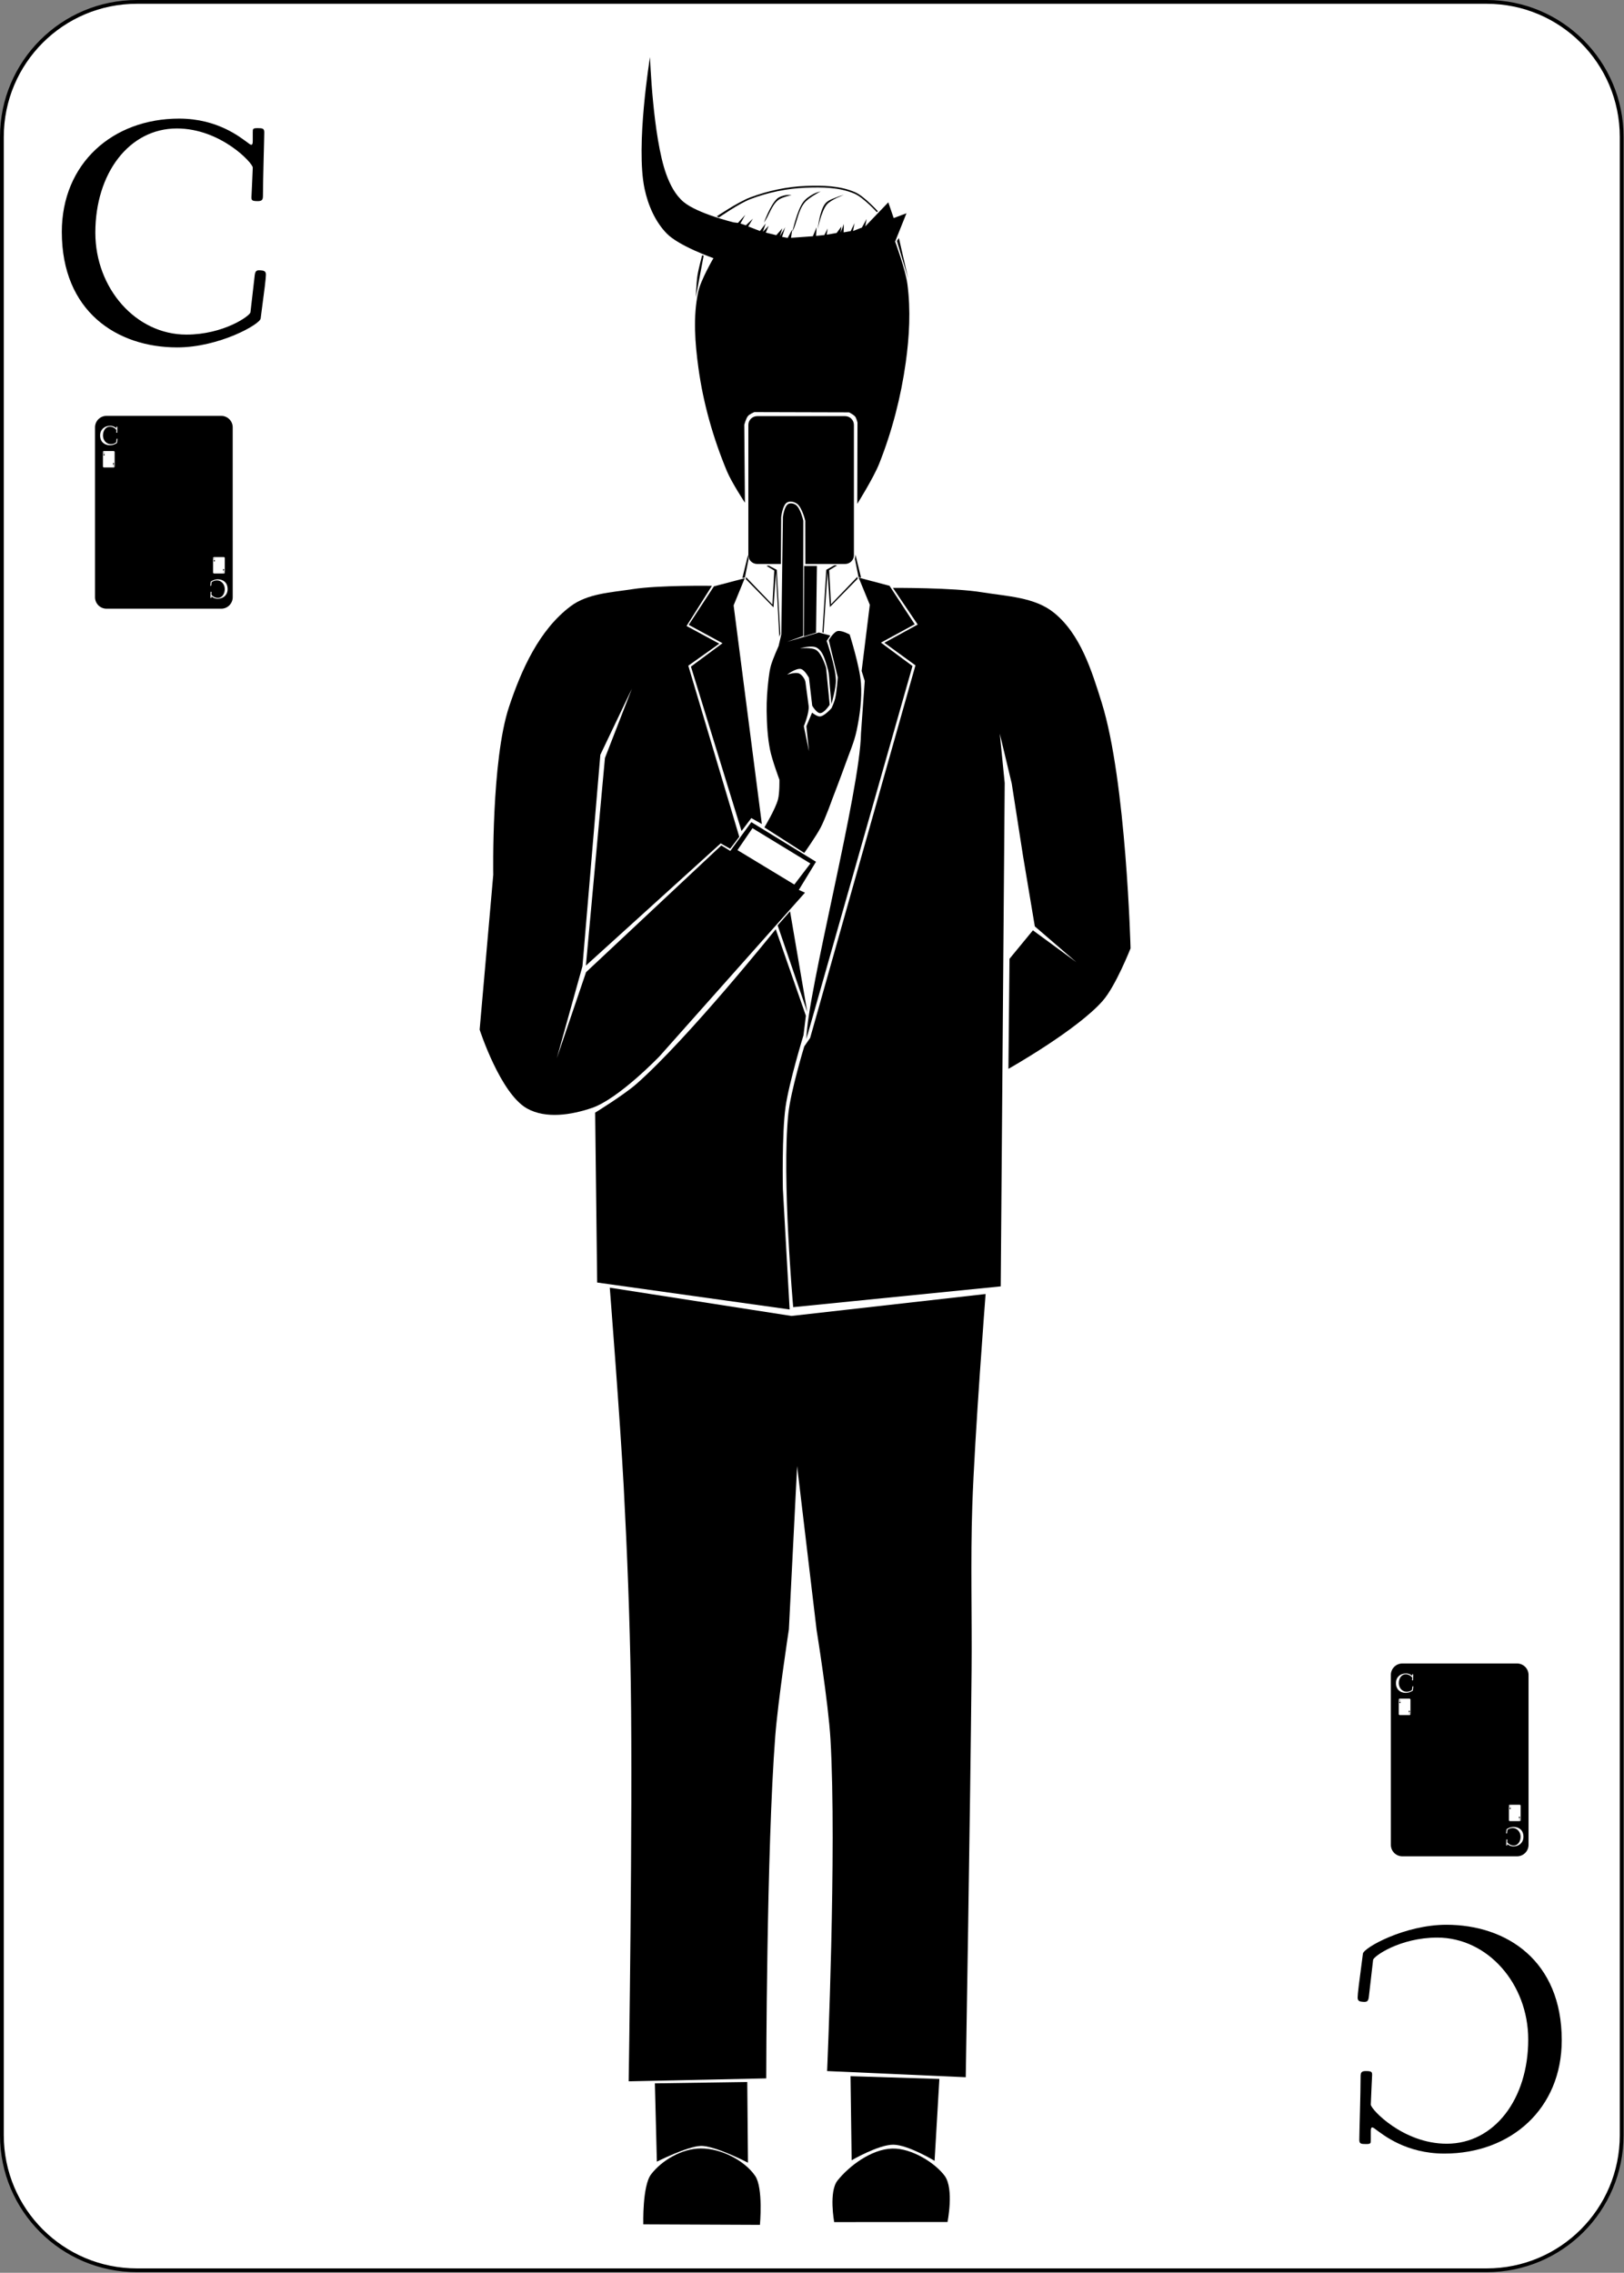
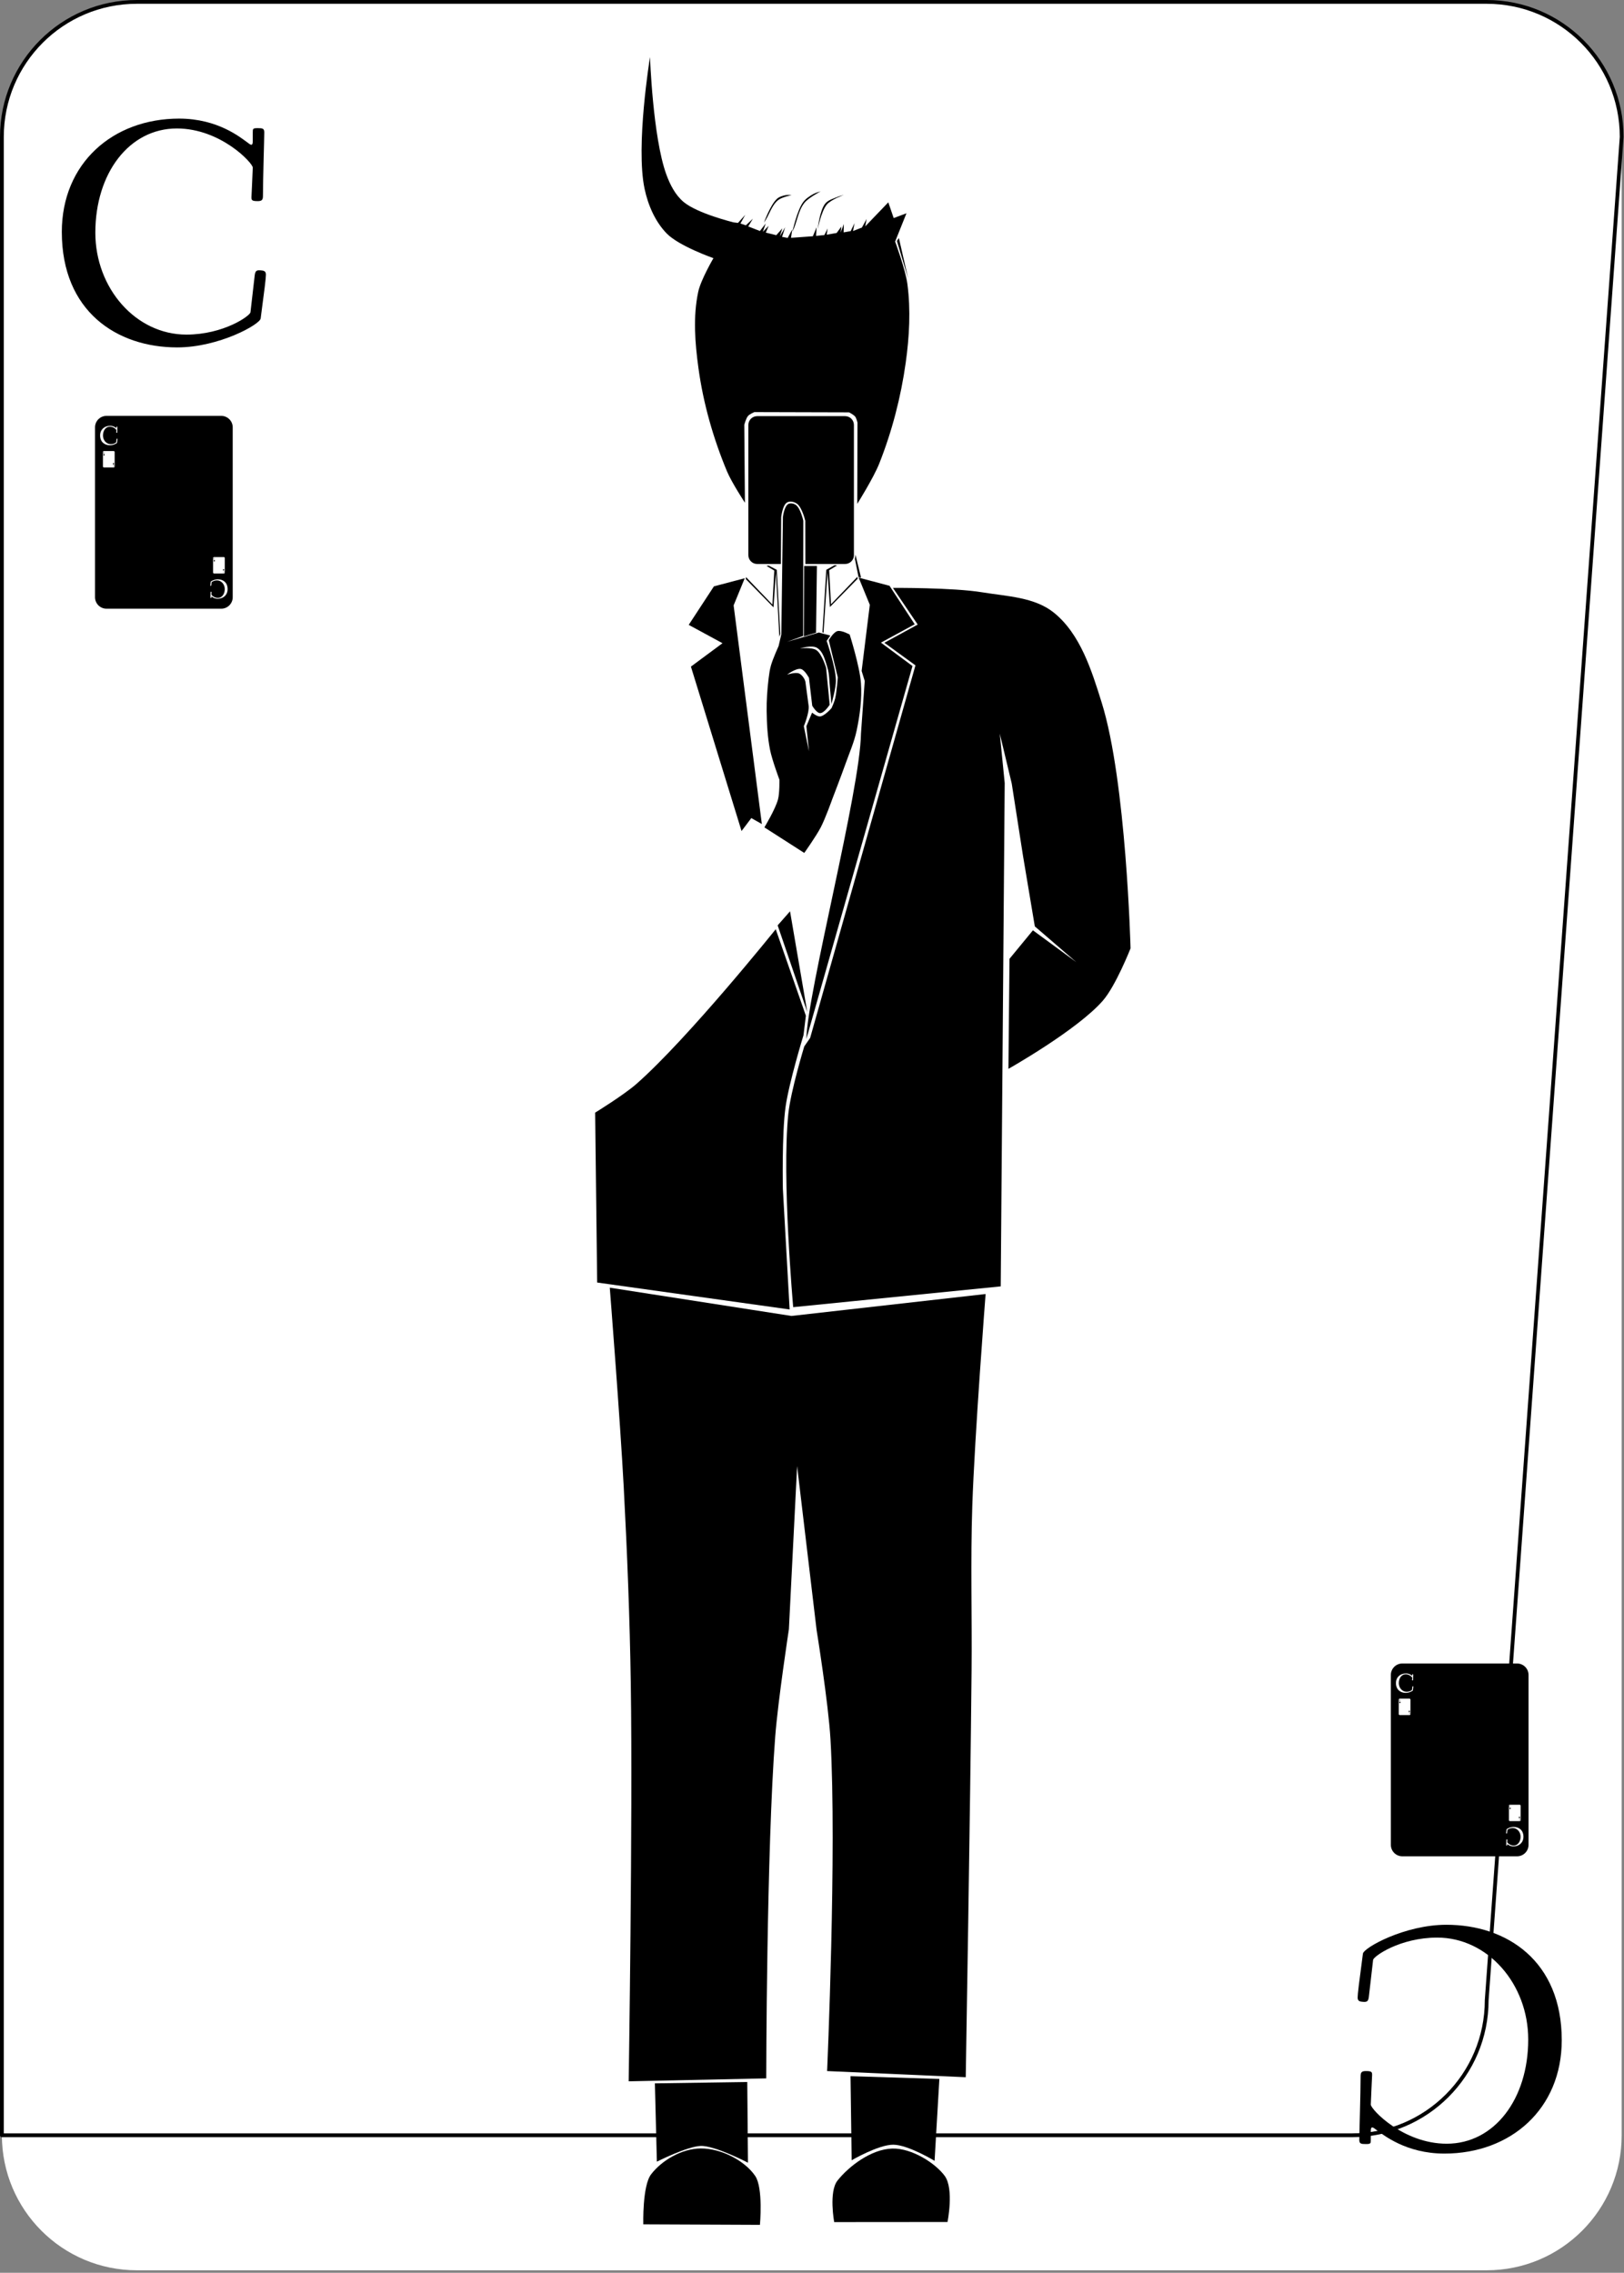
<svg xmlns="http://www.w3.org/2000/svg" xmlns:ns1="http://sodipodi.sourceforge.net/DTD/sodipodi-0.dtd" xmlns:ns2="http://www.inkscape.org/namespaces/inkscape" version="1.1" width="214.786pt" height="300.5pt" viewBox="163.802 204.108 214.786 300.5" id="svg204" ns1:docname="count-of-cards.svg" ns2:version="1.2.1 (9c6d41e410, 2022-07-14)">
  <rect x="163.802" y="204.108" width="214.786" height="300.5" fill="#808080" stroke="none" />
  <defs id="defs208">
    <clipPath clipPathUnits="userSpaceOnUse" id="clipPath1488">
      <path style="vector-effect:non-scaling-stroke;fill:#000000;fill-opacity:1;stroke:#1afe1f;stroke-width:3.924;stroke-dasharray:none;stroke-opacity:1;-inkscape-stroke:hairline" d="m 92.034,194.12 0.238,-34.065 c 0,0 0.893,-8.308 4.028,-10.168 1.99,-1.181 5.007,-0.495 6.891,0.849 3.562,2.54 5.762,11.792 5.762,11.792 l 0.06,32.332 38.332,0.718 0.321,-108.337 -83.971,-0.335 3.233,106.867 z" id="path1490" ns1:nodetypes="ccaaccccccc" />
    </clipPath>
  </defs>
  <ns1:namedview id="namedview206" pagecolor="#ffffff" bordercolor="#000000" borderopacity="0.25" ns2:showpageshadow="2" ns2:pageopacity="0.0" ns2:pagecheckerboard="0" ns2:deskcolor="#d1d1d1" ns2:document-units="pt" showgrid="false" ns2:zoom="2.8567114" ns2:cx="149.29755" ns2:cy="202.50558" ns2:window-width="793" ns2:window-height="1301" ns2:window-x="0" ns2:window-y="0" ns2:window-maximized="1" ns2:current-layer="layer1" />
  <g id="page1" ns2:label="base-card" ns1:insensitive="true">
    <g transform="matrix(0.996,0,0,0.996,163.802,204.108)" id="g189">
      <path d="m 215.34,18.175 c 0,-9.899 -8.025,-17.924 -17.924,-17.924 H 18.175 C 8.276,0.251 0.251,8.276 0.251,18.175 l -10e-7,265.277 c 0,9.899 8.025,17.924 17.924,17.924 h 179.241 c 9.899,0 17.924,-8.025 17.924,-17.924 z" fill="#ffffff" id="path187" />
    </g>
    <g transform="matrix(0.996,0,0,0.996,163.802,204.108)" id="g193">
-       <path d="m 215.34,18.175 c 0,-9.899 -8.025,-17.924 -17.924,-17.924 H 18.175 C 8.276,0.251 0.251,8.276 0.251,18.175 l -10e-7,265.277 c 0,9.899 8.025,17.924 17.924,17.924 h 179.241 c 9.899,0 17.924,-8.025 17.924,-17.924 z" fill="none" stroke="#000000" stroke-linecap="round" stroke-linejoin="round" stroke-miterlimit="10.037" stroke-width="0.502" id="path191" />
+       <path d="m 215.34,18.175 c 0,-9.899 -8.025,-17.924 -17.924,-17.924 H 18.175 C 8.276,0.251 0.251,8.276 0.251,18.175 l -10e-7,265.277 h 179.241 c 9.899,0 17.924,-8.025 17.924,-17.924 z" fill="none" stroke="#000000" stroke-linecap="round" stroke-linejoin="round" stroke-miterlimit="10.037" stroke-width="0.502" id="path191" />
    </g>
    <g transform="matrix(0.996,0,0,0.996,163.802,204.108)" id="g197">
      <path d="m 30.901,56.73 c 0,-0.841 -0.682,-1.524 -1.524,-1.524 H 14.142 c -0.841,0 -1.524,0.682 -1.524,1.524 v 22.549 c 0,0.842 0.682,1.524 1.524,1.524 h 15.236 c 0.841,0 1.524,-0.682 1.524,-1.524 z M 15.224,60.007 c 0,-0.072 -0.058,-0.13 -0.13,-0.13 h -1.295 c -0.071,0 -0.13,0.058 -0.13,0.13 v 1.917 c 0,0.071 0.058,0.13 0.13,0.13 h 1.295 c 0.072,0 0.13,-0.058 0.13,-0.13 z m -1.333,0.279 c 0,-0.006 -0.005,-0.011 -0.011,-0.011 h -0.11 c -0.006,0 -0.011,0.005 -0.011,0.011 v 0.163 c 0,0.006 0.005,0.011 0.011,0.011 h 0.11 c 0.006,0 0.011,-0.005 0.011,-0.011 z m 1.111,1.359 c 0,0.006 0.005,0.011 0.011,0.011 h 0.11 c 0.006,0 0.011,-0.005 0.011,-0.011 v -0.163 c 0,-0.006 -0.005,-0.011 -0.011,-0.011 h -0.11 c -0.006,0 -0.011,0.005 -0.011,0.011 z m -1.275,-1.547 c 0,0.076 0.053,0.111 0.111,0.111 0.04,0 0.08,-0.022 0.08,-0.028 0.004,-0.028 0.005,-0.039 0.005,-0.042 0,-0.002 -6e-4,-0.004 -0.004,-0.004 -0.005,-7e-4 -0.006,0 -0.007,0.004 0,0 -0.004,0.036 -0.004,0.036 -3e-4,0.004 -0.026,0.021 -0.061,0.021 -0.049,0 -0.087,-0.044 -0.087,-0.098 0,-0.057 0.033,-0.1 0.078,-0.1 0.042,0 0.073,0.033 0.073,0.038 0,0.003 -0.001,0.027 -0.001,0.028 0,0.003 3e-4,0.004 0.006,0.004 0.004,0 0.005,-0.001 0.005,-0.005 0,-0.016 0.001,-0.055 0.001,-0.061 0,-0.004 -0.002,-0.004 -0.006,-0.004 -0.005,0 -0.005,7e-4 -0.005,0.004 0,0 0,0.009 0,0.009 0,0.005 -0.003,0.003 -0.005,10e-4 -0.006,-0.004 -0.028,-0.023 -0.065,-0.023 -0.064,0 -0.113,0.043 -0.113,0.109 z m 1.439,1.734 c 0,-0.076 -0.053,-0.111 -0.111,-0.111 -0.04,0 -0.08,0.022 -0.08,0.028 -0.004,0.028 -0.005,0.039 -0.005,0.042 0,0.002 7e-4,0.004 0.004,0.004 0.005,6e-4 0.006,0 0.007,-0.004 0,0 0.004,-0.036 0.004,-0.036 3e-4,-0.003 0.026,-0.021 0.061,-0.021 0.049,0 0.087,0.044 0.087,0.098 0,0.057 -0.033,0.1 -0.078,0.1 -0.042,0 -0.073,-0.033 -0.073,-0.037 0,-0.003 0.001,-0.027 0.001,-0.028 0,-0.003 -3e-4,-0.004 -0.006,-0.004 -0.004,0 -0.005,0.001 -0.005,0.005 0,0.016 -0.001,0.055 -0.001,0.061 0,0.004 0.002,0.004 0.006,0.004 0.005,0 0.005,-6e-4 0.005,-0.004 0,0 0,-0.009 0,-0.009 0,-0.005 0.003,-0.003 0.005,-0.001 0.006,0.004 0.028,0.023 0.065,0.023 0.064,0 0.113,-0.043 0.113,-0.109 z m 13.13,14.169 c 0,0.071 0.058,0.13 0.13,0.13 h 1.295 c 0.071,0 0.13,-0.058 0.13,-0.13 v -1.917 c 0,-0.071 -0.058,-0.13 -0.13,-0.13 h -1.295 c -0.071,0 -0.13,0.058 -0.13,0.13 z m 1.333,-0.279 c 0,0.006 0.005,0.011 0.011,0.011 h 0.11 c 0.006,0 0.011,-0.005 0.011,-0.011 v -0.163 c 0,-0.006 -0.005,-0.011 -0.011,-0.011 h -0.11 c -0.006,0 -0.011,0.005 -0.011,0.011 z m -1.111,-1.359 c 0,-0.006 -0.005,-0.011 -0.011,-0.011 h -0.11 c -0.006,0 -0.011,0.005 -0.011,0.011 v 0.163 c 0,0.006 0.005,0.011 0.011,0.011 h 0.11 c 0.006,0 0.011,-0.005 0.011,-0.011 z m 1.275,1.547 c 0,-0.076 -0.053,-0.111 -0.111,-0.111 -0.04,0 -0.079,0.022 -0.08,0.028 -0.004,0.028 -0.005,0.039 -0.005,0.042 0,0.002 6e-4,0.004 0.004,0.004 0.005,6e-4 0.006,0 0.007,-0.004 0,0 0.004,-0.036 0.004,-0.036 3e-4,-0.003 0.026,-0.021 0.061,-0.021 0.049,0 0.087,0.044 0.087,0.098 0,0.057 -0.033,0.1 -0.078,0.1 -0.042,0 -0.073,-0.033 -0.073,-0.037 0,-0.003 0.001,-0.027 0.001,-0.028 0,-0.003 -3e-4,-0.004 -0.006,-0.004 -0.004,0 -0.005,0.001 -0.005,0.005 0,0.016 -0.001,0.055 -0.001,0.061 0,0.004 0.002,0.004 0.006,0.004 0.005,0 0.005,-6e-4 0.005,-0.004 0,0 0,-0.009 0,-0.009 0,-0.005 0.003,-0.003 0.005,-0.001 0.006,0.004 0.028,0.023 0.065,0.023 0.064,0 0.113,-0.043 0.113,-0.109 z m -1.439,-1.734 c 0,0.076 0.053,0.111 0.111,0.111 0.04,0 0.079,-0.022 0.08,-0.028 0.004,-0.028 0.005,-0.039 0.005,-0.042 0,-0.002 -6e-4,-0.004 -0.004,-0.004 -0.005,-7e-4 -0.006,0 -0.007,0.004 0,0 -0.004,0.036 -0.004,0.036 -3e-4,0.004 -0.026,0.021 -0.061,0.021 -0.049,0 -0.087,-0.044 -0.087,-0.098 0,-0.057 0.032,-0.1 0.078,-0.1 0.042,0 0.073,0.033 0.073,0.038 0,0.003 -0.001,0.027 -0.001,0.028 0,0.003 3e-4,0.004 0.006,0.004 0.004,0 0.005,-0.001 0.005,-0.005 0,-0.016 0.001,-0.055 0.001,-0.061 0,-0.004 -0.002,-0.004 -0.006,-0.004 -0.005,0 -0.005,7e-4 -0.005,0.004 0,0 0,0.009 0,0.009 0,0.005 -0.003,0.003 -0.005,10e-4 -0.006,-0.004 -0.028,-0.023 -0.065,-0.023 -0.064,0 -0.113,0.043 -0.113,0.109 z M 13.295,57.803 c 0,0.894 0.62,1.302 1.302,1.302 0.471,0 0.935,-0.26 0.942,-0.326 0.044,-0.334 0.059,-0.456 0.059,-0.493 0,-0.026 -0.007,-0.044 -0.044,-0.048 -0.059,-0.007 -0.074,0 -0.082,0.052 0,0 -0.048,0.419 -0.048,0.419 -0.004,0.041 -0.304,0.252 -0.723,0.252 -0.571,0 -1.028,-0.523 -1.028,-1.15 0,-0.671 0.382,-1.176 0.92,-1.176 0.493,0 0.857,0.39 0.857,0.441 0,0.033 -0.015,0.319 -0.015,0.334 0,0.033 0.004,0.044 0.07,0.044 0.048,0 0.059,-0.015 0.059,-0.059 0,-0.189 0.015,-0.649 0.015,-0.716 0,-0.044 -0.019,-0.048 -0.074,-0.048 -0.056,0 -0.056,0.007 -0.056,0.048 0,0 0,0.1 0,0.1 0,0.063 -0.03,0.037 -0.063,0.011 -0.074,-0.052 -0.33,-0.267 -0.768,-0.267 -0.749,0 -1.324,0.504 -1.324,1.28 z m 16.93,20.402 c 0,-0.894 -0.62,-1.302 -1.302,-1.302 -0.471,0 -0.935,0.26 -0.942,0.326 -0.045,0.334 -0.059,0.456 -0.059,0.493 0,0.026 0.007,0.044 0.044,0.048 0.059,0.007 0.074,0 0.082,-0.052 0,0 0.048,-0.419 0.048,-0.419 0.004,-0.041 0.304,-0.252 0.723,-0.252 0.571,0 1.028,0.523 1.028,1.15 0,0.671 -0.382,1.176 -0.92,1.176 -0.493,0 -0.857,-0.39 -0.857,-0.441 0,-0.033 0.015,-0.319 0.015,-0.334 0,-0.033 -0.004,-0.044 -0.07,-0.044 -0.048,0 -0.059,0.015 -0.059,0.059 0,0.189 -0.015,0.649 -0.015,0.716 0,0.044 0.019,0.048 0.074,0.048 0.056,0 0.056,-0.007 0.056,-0.048 0,0 0,-0.1 0,-0.1 0,-0.063 0.03,-0.037 0.063,-0.011 0.074,0.052 0.33,0.267 0.768,0.267 0.749,0 1.324,-0.504 1.324,-1.28 z M 184.69,244.897 c 0,0.842 0.682,1.524 1.524,1.524 h 15.235 c 0.841,0 1.524,-0.682 1.524,-1.524 v -22.548 c 0,-0.842 -0.683,-1.524 -1.524,-1.524 h -15.235 c -0.842,0 -1.524,0.682 -1.524,1.524 z m 15.677,-3.277 c 0,0.071 0.058,0.129 0.13,0.129 h 1.295 c 0.071,0 0.129,-0.058 0.129,-0.129 v -1.917 c 0,-0.071 -0.058,-0.129 -0.129,-0.129 h -1.295 c -0.072,0 -0.13,0.058 -0.13,0.129 z m 1.333,-0.279 c 0,0.006 0.005,0.011 0.011,0.011 h 0.11 c 0.006,0 0.011,-0.005 0.011,-0.011 v -0.163 c 0,-0.006 -0.005,-0.011 -0.011,-0.011 h -0.11 c -0.006,0 -0.011,0.005 -0.011,0.011 z m -1.111,-1.359 c 0,-0.006 -0.005,-0.011 -0.011,-0.011 h -0.11 c -0.006,0 -0.011,0.005 -0.011,0.011 v 0.163 c 0,0.006 0.005,0.011 0.011,0.011 h 0.11 c 0.006,0 0.011,-0.005 0.011,-0.011 z m 1.275,1.547 c 0,-0.076 -0.053,-0.111 -0.111,-0.111 -0.04,0 -0.079,0.022 -0.08,0.028 -0.004,0.028 -0.005,0.039 -0.005,0.042 0,0.002 0.001,0.004 0.004,0.004 0.005,0 0.006,0 0.007,-0.005 0,0 0.004,-0.035 0.004,-0.035 0,-0.004 0.026,-0.022 0.061,-0.022 0.049,0 0.088,0.045 0.088,0.098 0,0.057 -0.033,0.1 -0.079,0.1 -0.041,0 -0.072,-0.033 -0.072,-0.037 0,-0.003 10e-4,-0.028 10e-4,-0.029 0,-0.003 0,-0.004 -0.006,-0.004 -0.004,0 -0.005,0.002 -0.005,0.005 0,0.016 -0.001,0.056 -0.001,0.061 0,0.004 0.001,0.004 0.006,0.004 0.005,0 0.005,0 0.005,-0.004 0,0 0,-0.008 0,-0.008 0,-0.006 0.002,-0.003 0.005,-0.001 0.006,0.004 0.028,0.022 0.065,0.022 0.064,0 0.113,-0.042 0.113,-0.108 z m -1.439,-1.734 c 0,0.076 0.052,0.11 0.11,0.11 0.041,0 0.08,-0.022 0.081,-0.028 0.003,-0.028 0.005,-0.038 0.005,-0.041 0,-0.003 -0.001,-0.004 -0.004,-0.005 -0.005,0 -0.006,0 -0.007,0.005 0,0 -0.004,0.035 -0.004,0.035 -0.001,0.004 -0.026,0.022 -0.062,0.022 -0.048,0 -0.087,-0.045 -0.087,-0.098 0,-0.057 0.032,-0.1 0.078,-0.1 0.042,0 0.073,0.033 0.073,0.038 0,0.003 -0.001,0.027 -0.001,0.028 0,0.003 0,0.004 0.006,0.004 0.004,0 0.005,-10e-4 0.005,-0.005 0,-0.016 0.001,-0.055 0.001,-0.061 0,-0.004 -0.002,-0.004 -0.006,-0.004 -0.005,0 -0.005,0.001 -0.005,0.004 0,0 0,0.008 0,0.008 0,0.006 -0.003,0.004 -0.005,0.001 -0.007,-0.004 -0.028,-0.022 -0.066,-0.022 -0.063,0 -0.112,0.043 -0.112,0.109 z m -13.13,-14.169 c 0,-0.072 -0.058,-0.13 -0.129,-0.13 h -1.295 c -0.072,0 -0.13,0.058 -0.13,0.13 v 1.916 c 0,0.072 0.058,0.13 0.13,0.13 h 1.295 c 0.071,0 0.129,-0.058 0.129,-0.13 z m -1.332,0.278 c 0,-0.006 -0.005,-0.011 -0.011,-0.011 h -0.11 c -0.006,0 -0.011,0.005 -0.011,0.011 v 0.163 c 0,0.006 0.005,0.011 0.011,0.011 h 0.11 c 0.006,0 0.011,-0.005 0.011,-0.011 z m 1.111,1.36 c 0,0.006 0.005,0.011 0.011,0.011 h 0.11 c 0.006,0 0.011,-0.005 0.011,-0.011 v -0.163 c 0,-0.006 -0.005,-0.011 -0.011,-0.011 h -0.11 c -0.006,0 -0.011,0.005 -0.011,0.011 z m -1.275,-1.547 c 0,0.076 0.052,0.111 0.11,0.111 0.04,0 0.08,-0.022 0.081,-0.028 0.003,-0.029 0.005,-0.039 0.005,-0.042 0,-0.002 -0.001,-0.004 -0.004,-0.004 -0.005,-0.001 -0.007,0 -0.007,0.004 0,0 -0.004,0.036 -0.004,0.036 -10e-4,0.003 -0.026,0.021 -0.062,0.021 -0.048,0 -0.087,-0.044 -0.087,-0.097 0,-0.058 0.032,-0.1 0.078,-0.1 0.042,0 0.073,0.033 0.073,0.037 0,0.003 -0.001,0.027 -0.001,0.028 0,0.003 0,0.004 0.006,0.004 0.004,0 0.005,-0.001 0.005,-0.005 0,-0.016 0.001,-0.055 0.001,-0.061 0,-0.003 -0.002,-0.004 -0.006,-0.004 -0.005,0 -0.005,0.001 -0.005,0.004 0,0 0,0.009 0,0.009 0,0.005 -0.003,0.003 -0.005,0.001 -0.007,-0.005 -0.028,-0.023 -0.066,-0.023 -0.063,0 -0.112,0.043 -0.112,0.109 z m 1.439,1.734 c 0,-0.076 -0.053,-0.111 -0.111,-0.111 -0.04,0 -0.079,0.023 -0.08,0.028 -0.004,0.029 -0.005,0.039 -0.005,0.042 0,0.002 0.001,0.004 0.004,0.004 0.005,0.001 0.006,0 0.007,-0.004 0,0 0.004,-0.036 0.004,-0.036 0,-0.003 0.026,-0.021 0.061,-0.021 0.049,0 0.088,0.044 0.088,0.097 0,0.058 -0.033,0.1 -0.079,0.1 -0.042,0 -0.072,-0.033 -0.072,-0.037 0,-0.003 0.001,-0.027 0.001,-0.028 0,-0.003 0,-0.004 -0.006,-0.004 -0.004,0 -0.005,0.001 -0.005,0.005 0,0.016 -10e-4,0.055 -10e-4,0.061 0,0.003 10e-4,0.004 0.006,0.004 0.005,0 0.005,-10e-4 0.005,-0.004 0,0 0,-0.009 0,-0.009 0,-0.005 0.002,-0.003 0.005,-0.001 0.006,0.005 0.028,0.023 0.065,0.023 0.064,0 0.113,-0.043 0.113,-0.109 z m 15.058,16.373 c 0,-0.894 -0.619,-1.302 -1.302,-1.302 -0.471,0 -0.935,0.26 -0.942,0.326 -0.045,0.334 -0.059,0.457 -0.059,0.494 0,0.026 0.007,0.044 0.044,0.048 0.059,0.007 0.074,0 0.082,-0.052 0,0 0.048,-0.419 0.048,-0.419 0.004,-0.041 0.304,-0.252 0.723,-0.252 0.571,0 1.028,0.523 1.028,1.15 0,0.671 -0.382,1.175 -0.92,1.175 -0.494,0 -0.857,-0.389 -0.857,-0.441 0,-0.033 0.015,-0.319 0.015,-0.334 0,-0.033 -0.004,-0.044 -0.071,-0.044 -0.048,0 -0.059,0.014 -0.059,0.059 0,0.189 -0.015,0.649 -0.015,0.716 0,0.044 0.019,0.048 0.074,0.048 0.056,0 0.056,-0.007 0.056,-0.048 0,0 0,-0.1 0,-0.1 0,-0.063 0.03,-0.037 0.063,-0.011 0.074,0.052 0.33,0.267 0.768,0.267 0.749,0 1.324,-0.505 1.324,-1.28 z m -16.93,-20.402 c 0,0.894 0.62,1.302 1.302,1.302 0.472,0 0.935,-0.26 0.943,-0.327 0.044,-0.334 0.059,-0.456 0.059,-0.493 0,-0.026 -0.007,-0.045 -0.044,-0.048 -0.06,-0.008 -0.075,0 -0.082,0.052 0,0 -0.048,0.419 -0.048,0.419 -0.004,0.041 -0.304,0.252 -0.724,0.252 -0.571,0 -1.027,-0.523 -1.027,-1.15 0,-0.671 0.382,-1.176 0.92,-1.176 0.493,0 0.857,0.39 0.857,0.442 0,0.033 -0.015,0.319 -0.015,0.333 0,0.034 0.004,0.045 0.07,0.045 0.049,0 0.06,-0.015 0.06,-0.059 0,-0.19 0.015,-0.65 0.015,-0.716 0,-0.045 -0.019,-0.049 -0.075,-0.049 -0.055,0 -0.055,0.008 -0.055,0.049 0,0 0,0.1 0,0.1 0,0.063 -0.03,0.037 -0.063,0.011 -0.075,-0.052 -0.331,-0.267 -0.768,-0.267 -0.75,0 -1.325,0.504 -1.325,1.28 z M 8.209,30.8 c 0,10.518 7.288,15.318 15.318,15.318 5.543,0 10.998,-3.055 11.085,-3.84 0.524,-3.928 0.698,-5.368 0.698,-5.804 0,-0.305 -0.087,-0.524 -0.524,-0.567 -0.698,-0.087 -0.873,0 -0.96,0.611 0,0 -0.567,4.931 -0.567,4.931 -0.044,0.48 -3.579,2.968 -8.51,2.968 -6.721,0 -12.089,-6.153 -12.089,-13.529 0,-7.899 4.495,-13.834 10.823,-13.834 5.804,0 10.081,4.582 10.081,5.193 0,0.393 -0.174,3.753 -0.174,3.928 0,0.393 0.044,0.524 0.829,0.524 0.567,0 0.698,-0.175 0.698,-0.698 0,-2.226 0.175,-7.637 0.175,-8.423 0,-0.524 -0.218,-0.567 -0.873,-0.567 -0.655,0 -0.655,0.087 -0.655,0.567 0,0 0,1.178 0,1.178 0,0.742 -0.349,0.436 -0.742,0.131 -0.873,-0.611 -3.884,-3.142 -9.034,-3.142 -8.816,0 -15.58,5.935 -15.58,15.056 z M 207.382,270.827 c 0,-10.518 -7.288,-15.318 -15.318,-15.318 -5.543,0 -10.998,3.055 -11.085,3.84 -0.524,3.928 -0.698,5.368 -0.698,5.805 0,0.305 0.087,0.523 0.523,0.567 0.699,0.087 0.873,0 0.96,-0.611 0,0 0.568,-4.931 0.568,-4.931 0.043,-0.481 3.578,-2.968 8.51,-2.968 6.721,0 12.089,6.153 12.089,13.529 0,7.899 -4.496,13.834 -10.824,13.834 -5.804,0 -10.081,-4.582 -10.081,-5.193 0,-0.393 0.175,-3.753 0.175,-3.928 0,-0.393 -0.044,-0.524 -0.829,-0.524 -0.568,0 -0.699,0.175 -0.699,0.699 0,2.225 -0.174,7.637 -0.174,8.422 0,0.524 0.218,0.568 0.873,0.568 0.654,0 0.654,-0.088 0.654,-0.568 0,0 0,-1.178 0,-1.178 0,-0.742 0.349,-0.436 0.742,-0.131 0.873,0.611 3.884,3.142 9.034,3.142 8.816,0 15.58,-5.935 15.58,-15.056 z" fill="#000000" fill-rule="evenodd" id="path195" />
    </g>
  </g>
  <g ns2:groupmode="layer" id="layer1" ns2:label="torso">
    <g transform="matrix(0.191,0,0,0.191,249.496,241.915)" id="g201" ns2:label="held-card" clip-path="url(#clipPath1488)">
      <path d="m 142.632,96.221 c 0,-3.364 -2.727,-6.091 -6.09,-6.091 H 75.632 c -3.364,0 -6.091,2.727 -6.091,6.091 v 90.146 c 0,3.363 2.727,6.09 6.091,6.09 h 60.909 c 3.363,0 6.09,-2.727 6.09,-6.09 z" fill="#000000" fill-rule="evenodd" id="path199" style="stroke-width:0.85" />
    </g>
    <path style="vector-effect:non-scaling-stroke;fill:#000000;fill-opacity:1;stroke:none;stroke-width:0.369;stroke-dasharray:none;stroke-opacity:1;-inkscape-stroke:hairline" d="m 266.882,307.186 c 0,0 -0.969,-2.594 -1.237,-3.946 -0.333,-1.679 -0.425,-3.404 -0.448,-5.116 -0.02,-1.448 0.089,-2.899 0.262,-4.337 0.069,-0.572 0.15,-1.146 0.308,-1.7 0.253,-0.889 1.018,-2.581 1.018,-2.581 l 0.353,-1.541 0.209,-15.515 c 0,0 0.169,-1.386 0.696,-1.696 0.295,-0.174 0.742,-0.081 1.02,0.119 0.623,0.448 0.982,2.084 0.982,2.084 l -0.022,15.235 -2.128,0.775 4.212,-1.228 1.511,0.401 -0.484,0.704 c 0,0 1.18,3.411 1.221,5.187 0.025,1.076 -0.593,3.174 -0.593,3.174 0,0 -0.117,-1.43 -0.194,-2.143 -0.097,-0.9 -0.064,-1.831 -0.338,-2.694 -0.301,-0.945 -0.544,-2.128 -1.403,-2.622 -0.646,-0.371 -2.234,0.083 -2.234,0.083 0,0 1.576,-0.167 2.185,0.24 0.739,0.494 1.282,2.34 1.282,2.34 l 0.475,4.879 c 0,0 -0.714,1.12 -1.278,1.107 -0.474,-0.011 -1.032,-0.981 -1.032,-0.981 l -0.429,-3.68 c 0,0 -0.556,-1.06 -1.075,-1.176 -0.643,-0.143 -1.828,0.755 -1.828,0.755 0,0 1.109,-0.375 1.598,-0.158 0.429,0.19 0.793,0.8 0.837,1.131 l 0.42,3.125 c 0.122,0.907 -0.634,2.715 -0.634,2.715 l 0.683,3.327 -0.345,-3.33 0.754,-1.792 c 0,0 0.659,0.539 1.044,0.505 0.628,-0.055 1.533,-1.109 1.533,-1.109 0,0 0.359,-0.802 0.464,-1.226 0.23,-0.93 0.355,-2.852 0.355,-2.852 l -1.192,-4.899 c 0,0 0.611,-1.052 1.143,-1.199 0.542,-0.149 1.624,0.451 1.624,0.451 0,0 1.341,4.233 1.491,6.428 0.144,2.098 -0.14,4.225 -0.573,6.284 -0.317,1.509 -0.955,2.934 -1.471,4.387 -0.56,1.577 -1.763,4.702 -1.763,4.702 0,0 -0.894,2.513 -1.508,3.692 -0.62,1.191 -2.181,3.385 -2.181,3.385 l -5.275,-3.38 c 0,0 1.445,-2.375 1.801,-3.7 0.226,-0.844 0.186,-2.616 0.186,-2.616 z" id="path382" ns1:nodetypes="caaaacccaaccccccacaaacaccaccacassccccacaccacaaacaccacc" />
    <path style="vector-effect:non-scaling-stroke;fill:#000000;fill-opacity:1;stroke:none;stroke-width:0.369;stroke-dasharray:none;stroke-opacity:1;-inkscape-stroke:hairline" d="m 271.844,278.941 -1.692,8.8e-4 -0.035,9.308 1.612,-0.488 z" id="path1844" ns1:nodetypes="ccccc" />
-     <path id="path500" style="vector-effect:non-scaling-stroke;fill:#000000;fill-opacity:1;stroke:none;stroke-width:0.369;stroke-dasharray:none;stroke-opacity:1;-inkscape-stroke:hairline" d="m 263.322,313.606 7.661,4.67 -2.126,2.784 -7.521,-4.552 z m -2.954,2.718 1.209,-1.58 -6.742,-22.619 4.096,-2.911 -4.326,-2.341 3.353,-5.309 c 0,0 -7.022,-0.103 -10.474,0.438 -2.807,0.44 -5.948,0.557 -8.218,2.265 -4.154,3.127 -6.5,8.371 -8.143,13.304 -2.347,7.05 -2.084,22.193 -2.084,22.193 l -1.801,20.48 c 0,0 2.728,8.442 6.265,10.422 2.502,1.401 5.891,0.855 8.603,-0.076 3.542,-1.217 8.926,-6.826 8.926,-6.826 l 19.232,-21.629 -0.811,-0.367 2.269,-3.72 -8.551,-5.242 -2.783,3.81 -1.188,-0.728 -17.887,16.758 -3.871,11.383 3.394,-12.165 2.365,-27.96 4.176,-8.744 -3.567,9.173 -2.518,27.44 17.827,-16.156 z" ns1:nodetypes="cccccccccccaaaccaacccccccccccccccc" />
    <path style="vector-effect:non-scaling-stroke;fill:#000000;fill-opacity:1;stroke:none;stroke-width:0.369;stroke-dasharray:none;stroke-opacity:1;-inkscape-stroke:hairline" d="m 277.182,270.728 c 0,0 2.156,-3.441 2.901,-5.317 1.7,-4.281 2.87,-8.805 3.509,-13.366 0.479,-3.421 0.67,-6.936 0.223,-10.361 -0.253,-1.939 -1.626,-5.637 -1.626,-5.637 l 1.5,-3.741 -1.689,0.636 -0.715,-2.081 -3.051,3.181 0.188,-0.982 -0.631,1.138 -1.172,0.454 0.201,-1.044 -0.508,1.057 -0.933,0.169 0.025,-1.107 -0.423,1.131 0.101,-0.796 -0.629,0.85 -1.315,0.227 0.13,-0.823 -0.438,0.87 -1.096,0.11 0.067,-1.134 -0.494,1.183 -2.888,0.207 0.163,-1.111 -0.602,1.124 -0.747,-0.142 0.414,-1.271 -0.709,1.203 0.333,-1.051 -0.799,0.9 -1.387,-0.342 0.38,-0.9 -0.774,0.801 0.38,-1.109 -0.765,0.996 -1.546,-0.603 0.62,-1.026 -0.935,0.879 -0.714,-0.243 0.637,-1.145 -0.964,1.069 -0.581,-0.072 c 0,0 -4.795,-1.169 -6.618,-2.704 -1.098,-0.925 -1.794,-2.303 -2.284,-3.652 -1.78,-4.902 -2.151,-15.498 -2.151,-15.498 0,0 -1.927,11.744 -0.715,17.432 0.458,2.147 1.396,4.327 2.929,5.898 1.625,1.666 6.175,3.257 6.175,3.257 0,0 -1.672,2.856 -2.012,4.447 -0.705,3.296 -0.427,6.772 0.032,10.111 0.64,4.662 1.955,9.262 3.763,13.607 0.615,1.479 2.381,4.173 2.381,4.173 l -0.084,-10.3 c 0,0 0.217,-0.852 0.494,-1.174 0.211,-0.247 0.829,-0.511 0.829,-0.511 l 12.536,0.034 c 0,0 0.603,0.304 0.805,0.561 0.175,0.223 0.307,0.792 0.307,0.792 z" id="path1113" ns1:nodetypes="caaacccccccccccccccccccccccccccccccccccccccccaacaacaaaccaccacc" />
-     <path style="vector-effect:non-scaling-stroke;fill:#000000;fill-opacity:1;stroke:none;stroke-width:0.369;stroke-dasharray:none;stroke-opacity:1;-inkscape-stroke:hairline" d="m 279.903,232.038 c 0,0 -1.798,-1.984 -2.989,-2.506 -2.005,-0.878 -4.326,-0.92 -6.514,-0.838 -2.516,0.095 -5.042,0.637 -7.399,1.523 -1.58,0.594 -4.403,2.497 -4.403,2.497 l 0.288,0.147 c 0,0 2.659,-1.851 4.157,-2.425 2.317,-0.888 4.81,-1.405 7.289,-1.508 2.176,-0.09 4.484,-0.071 6.485,0.789 1.173,0.504 2.954,2.44 2.954,2.44 z" id="path1115" ns1:nodetypes="caaaccaaacc" />
    <path style="vector-effect:non-scaling-stroke;fill:#000000;fill-opacity:1;stroke:none;stroke-width:0.369;stroke-dasharray:none;stroke-opacity:1;-inkscape-stroke:hairline" d="m 264.841,233.547 c 0,0 0.839,-2.357 1.732,-3.162 0.299,-0.27 0.72,-0.386 1.114,-0.469 0.266,-0.056 0.814,-0.014 0.814,-0.014 0,0 -1.292,0.264 -1.785,0.664 -0.911,0.741 -1.171,2.013 -1.875,2.981 z" id="path1117" ns1:nodetypes="caacac" />
    <path style="vector-effect:non-scaling-stroke;fill:#000000;fill-opacity:1;stroke:none;stroke-width:0.369;stroke-dasharray:none;stroke-opacity:1;-inkscape-stroke:hairline" d="m 268.602,234.762 c 0,0 0.596,-2.776 1.4,-3.898 0.352,-0.491 0.889,-0.835 1.417,-1.128 0.287,-0.159 0.928,-0.33 0.928,-0.33 0,0 -1.6,0.83 -2.148,1.514 -0.867,1.083 -0.932,2.496 -1.597,3.843 z" id="path1119" ns1:nodetypes="caacac" />
    <path style="vector-effect:non-scaling-stroke;fill:#000000;fill-opacity:1;stroke:none;stroke-width:0.369;stroke-dasharray:none;stroke-opacity:1;-inkscape-stroke:hairline" d="m 271.952,234.406 c 0,0 0.252,-2.461 0.987,-3.372 0.403,-0.5 1.101,-0.671 1.694,-0.92 0.252,-0.106 0.783,-0.241 0.783,-0.241 0,0 -1.69,0.612 -2.249,1.266 -0.755,0.883 -1.215,3.268 -1.215,3.268 z" id="path1121" ns1:nodetypes="caacac" />
-     <path style="vector-effect:non-scaling-stroke;fill:#000000;fill-opacity:1;stroke:none;stroke-width:0.369;stroke-dasharray:none;stroke-opacity:1;-inkscape-stroke:hairline" d="m 256.863,237.917 -1.035,5.495 c 0,0 0.071,-1.921 0.216,-2.869 0.139,-0.908 0.622,-2.683 0.622,-2.683 z" id="path1143" ns1:nodetypes="ccacc" />
    <path style="vector-effect:non-scaling-stroke;fill:#000000;fill-opacity:1;stroke:none;stroke-width:0.369;stroke-dasharray:none;stroke-opacity:1;-inkscape-stroke:hairline" d="m 282.425,235.967 1.48,4.944 -1.219,-5.329 z" id="path1145" ns1:nodetypes="cccc" />
    <path style="vector-effect:non-scaling-stroke;fill:#000000;fill-opacity:1;stroke:none;stroke-width:0.369;stroke-dasharray:none;stroke-opacity:1;-inkscape-stroke:hairline" d="m 262.3,280.559 -4.077,1.075 -3.333,5.092 4.467,2.425 -4.176,3.093 6.696,21.741 1.292,-1.713 1.394,0.789 -3.735,-28.911 z" id="path1172" ns1:nodetypes="cccccccccc" />
    <path style="vector-effect:non-scaling-stroke;fill:#000000;fill-opacity:1;stroke:none;stroke-width:0.369;stroke-dasharray:none;stroke-opacity:1;-inkscape-stroke:hairline" d="m 278.169,294.144 -0.41,-1.325 1.082,-8.745 -1.473,-3.592 4.077,1.076 3.333,5.092 -4.467,2.425 4.176,3.093 -14.037,49.314 c 0.129,-6.215 7.115,-32.774 7.224,-40.41" id="path1172-7" ns1:nodetypes="cccccccccc" />
-     <path style="vector-effect:non-scaling-stroke;fill:#000000;fill-opacity:1;stroke:none;stroke-width:0.369;stroke-dasharray:none;stroke-opacity:1;-inkscape-stroke:hairline" d="m 262.319,280.461 -0.333,0.074 0.746,-3.052 0.063,0.59 z" id="path1174" ns1:nodetypes="ccccc" />
    <path style="vector-effect:non-scaling-stroke;fill:#000000;fill-opacity:1;stroke:none;stroke-width:0.369;stroke-dasharray:none;stroke-opacity:1;-inkscape-stroke:hairline" d="m 267.003,287.92 -0.47,-8.471 -1.081,-0.566 -0.279,0.047 1.033,0.615 -0.245,4.502 -3.491,-3.634 -0.035,0.256 3.668,3.74 0.318,-4.611 0.456,8.509 z" id="path1180" ns1:nodetypes="cccccccccccc" />
    <path style="vector-effect:non-scaling-stroke;fill:#000000;fill-opacity:1;stroke:none;stroke-width:0.369;stroke-dasharray:none;stroke-opacity:1;-inkscape-stroke:hairline" d="m 277.351,280.415 0.333,0.074 -0.746,-3.052 -0.063,0.59 z" id="path1174-3" ns1:nodetypes="ccccc" />
    <path style="vector-effect:non-scaling-stroke;fill:#000000;fill-opacity:1;stroke:none;stroke-width:0.369;stroke-dasharray:none;stroke-opacity:1;-inkscape-stroke:hairline" d="m 274.181,278.837 0.347,0.019 -1.064,0.644 0.245,4.502 3.491,-3.634 0.035,0.256 -3.668,3.74 -0.318,-4.611 -0.529,8.024 -0.144,-0.073 0.507,-8.257 z" id="path1180-6" ns1:nodetypes="cccccccccccc" />
    <path style="vector-effect:non-scaling-stroke;fill:#000000;fill-opacity:1;stroke:none;stroke-width:0.369;stroke-dasharray:none;stroke-opacity:1;-inkscape-stroke:hairline" d="m 268.29,324.599 2.277,13.307 -3.915,-11.449 z" id="path1257" />
    <path style="vector-effect:non-scaling-stroke;fill:#000000;fill-opacity:1;stroke:none;stroke-width:0.369;stroke-dasharray:none;stroke-opacity:1;-inkscape-stroke:hairline" d="m 266.398,326.97 3.986,11.431 -0.313,2.573 c 0,0 -1.923,6.268 -2.375,9.501 -0.499,3.571 -0.354,10.811 -0.354,10.811 l 0.895,15.957 -25.455,-3.563 -0.267,-22.462 c 0,0 3.824,-2.352 5.499,-3.83 6.867,-6.06 18.384,-20.418 18.384,-20.418 z" id="path1259" ns1:nodetypes="cccaccccac" />
    <path style="vector-effect:non-scaling-stroke;fill:#000000;fill-opacity:1;stroke:none;stroke-width:0.369;stroke-dasharray:none;stroke-opacity:1;-inkscape-stroke:hairline" d="m 300.664,326.591 -1.565,-9.341 -1.489,-9.552 -1.581,-6.598 0.652,6.536 -0.526,66.553 -27.447,2.748 c 0,0 -1.526,-17.08 -0.646,-25.556 0.316,-3.039 2.109,-8.92 2.109,-8.92 l 0.778,-1.12 13.928,-49.262 -4.112,-2.987 4.41,-2.408 -3.275,-4.846 c 0,0 7.927,-0.056 11.82,0.585 3.237,0.533 6.915,0.628 9.467,2.69 3.495,2.824 4.987,7.614 6.326,11.904 3.249,10.406 3.812,32.481 3.812,32.481 0,0 -1.948,4.944 -3.659,6.91 -3.372,3.874 -12.491,9.019 -12.491,9.019 l 0.141,-14.55 3.098,-3.765 5.737,4.208 z" id="path1261" ns1:nodetypes="cccccccaccccccaaacaccccc" />
    <path style="vector-effect:non-scaling-stroke;fill:#000000;fill-opacity:1;stroke:none;stroke-width:0.717;stroke-dasharray:none;stroke-opacity:1;-inkscape-stroke:hairline" d="m 247.23,426.851 c 0.267,17.479 -0.28,52.442 -0.28,52.442 l 18.191,-0.388 c 0,0 0.036,-30.164 1.188,-45.188 0.365,-4.754 1.808,-14.189 1.808,-14.189 l 1.089,-21.578 2.577,21.673 c 0,0 1.554,9.605 1.836,14.454 0.849,14.596 -0.446,43.86 -0.446,43.86 l 18.335,0.816 c 0,0 0.604,-35.805 0.771,-53.709 0.068,-7.274 -0.149,-14.553 0.095,-21.823 0.314,-9.354 1.761,-28.023 1.761,-28.023 l -25.674,2.9 -24.032,-3.737 c 0,0 1.38,17.563 1.845,26.358 0.461,8.704 0.804,17.416 0.937,26.132 z" id="path1317" ns1:nodetypes="accacccaccaacccaa" />
    <path style="vector-effect:non-scaling-stroke;fill:#000000;fill-opacity:1;stroke:none;stroke-width:1.036;stroke-dasharray:none;stroke-opacity:1;-inkscape-stroke:hairline" d="m 262.633,479.385 -12.219,0.178 0.264,10.352 c 0,0 3.97,-2.002 5.778,-2.077 1.871,-0.077 6.27,2.217 6.27,2.217 z" id="path1572" ns1:nodetypes="cccscc" />
    <path style="vector-effect:non-scaling-stroke;fill:#000000;fill-opacity:1;stroke:none;stroke-width:1.036;stroke-dasharray:none;stroke-opacity:1;-inkscape-stroke:hairline" d="m 249.909,491.598 c -1.165,1.526 -1.026,6.606 -1.026,6.606 l 15.425,0.066 c 0,0 0.45,-4.874 -0.62,-6.457 -1.38,-2.041 -4.519,-3.661 -7.213,-3.643 -2.469,0.017 -5.126,1.542 -6.567,3.429 z" id="path1319" ns1:nodetypes="sccsas" />
    <path style="vector-effect:non-scaling-stroke;fill:#000000;fill-opacity:1;stroke:none;stroke-width:0.983;stroke-dasharray:none;stroke-opacity:1;-inkscape-stroke:hairline" d="m 281.956,487.674 c 1.951,0.015 5.451,2.131 5.451,2.131 l 0.634,-10.824 -11.751,-0.368 0.151,11.117 c 0,0 3.553,-2.072 5.516,-2.057 z" id="path1568" ns1:nodetypes="acccca" />
    <path style="vector-effect:non-scaling-stroke;fill:#000000;fill-opacity:1;stroke:none;stroke-width:0.983;stroke-dasharray:none;stroke-opacity:1;-inkscape-stroke:hairline" d="m 274.565,492.419 c -1.171,1.48 -0.437,5.487 -0.437,5.487 l 14.989,-0.012 c 0,0 0.884,-4.386 -0.371,-6.098 -1.221,-1.665 -4.32,-3.673 -6.921,-3.612 -2.801,0.066 -5.773,2.357 -7.26,4.235 z" id="path1321" ns1:nodetypes="sccsas" />
  </g>
</svg>